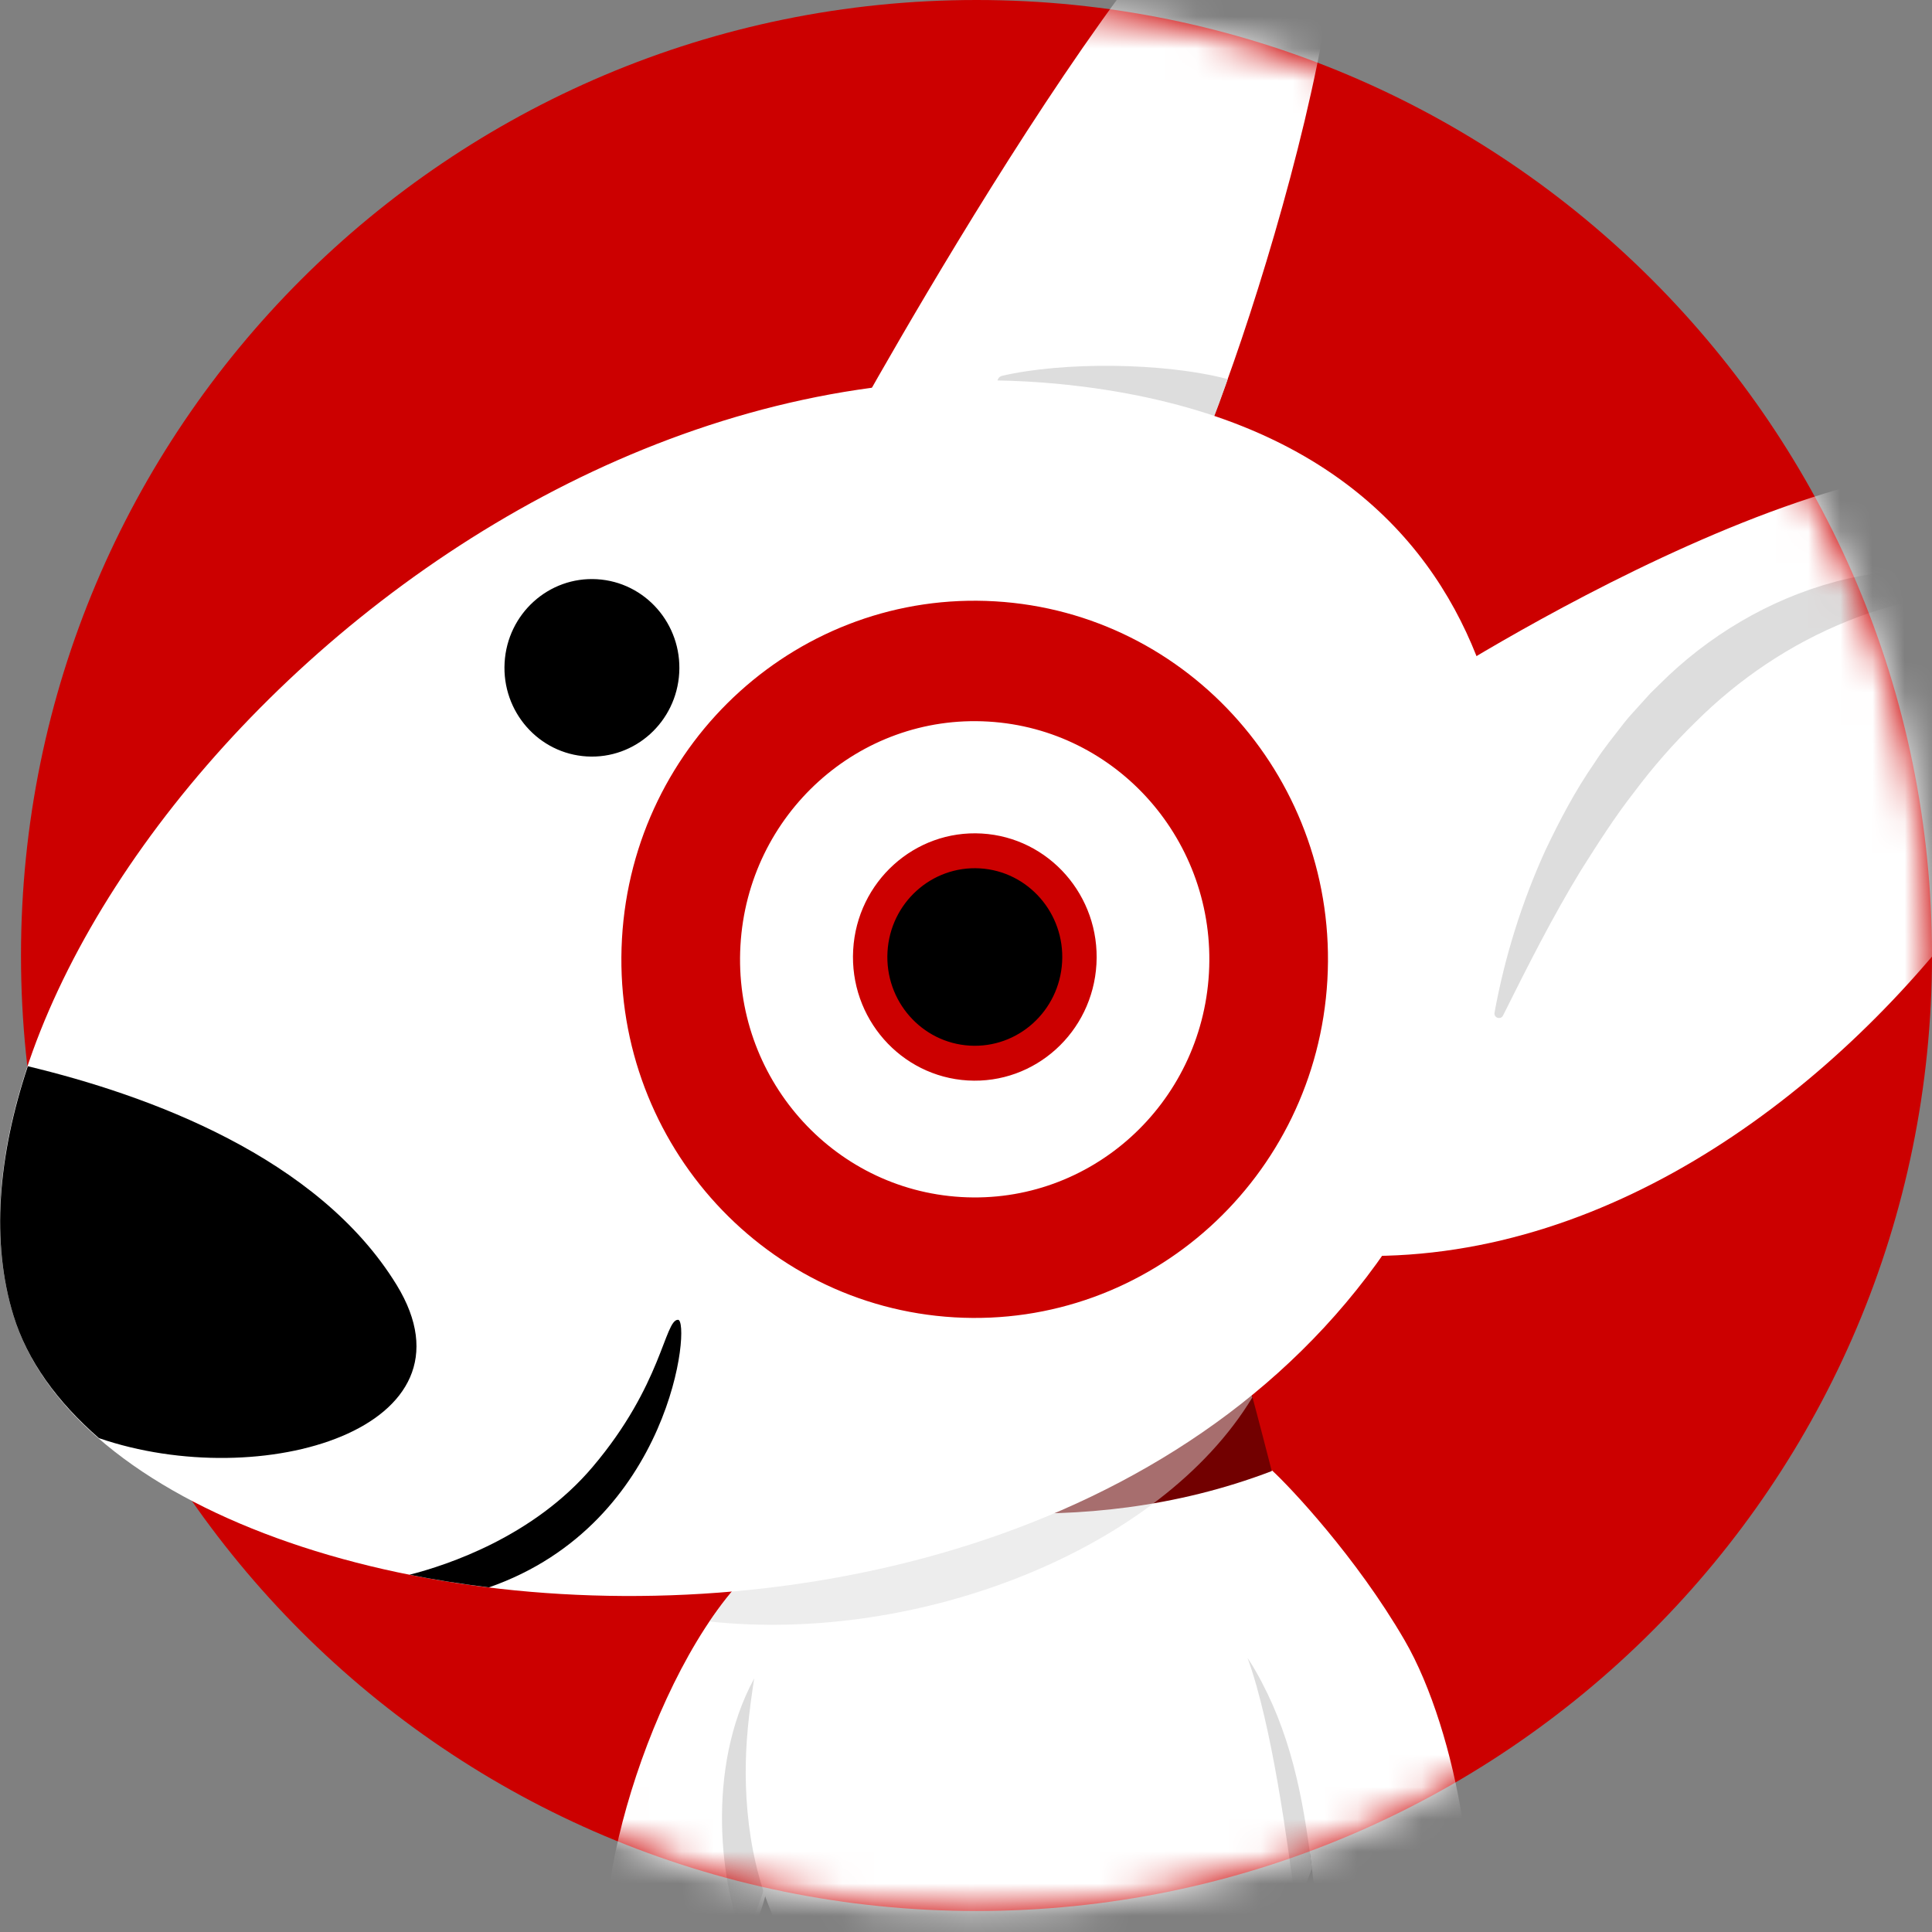
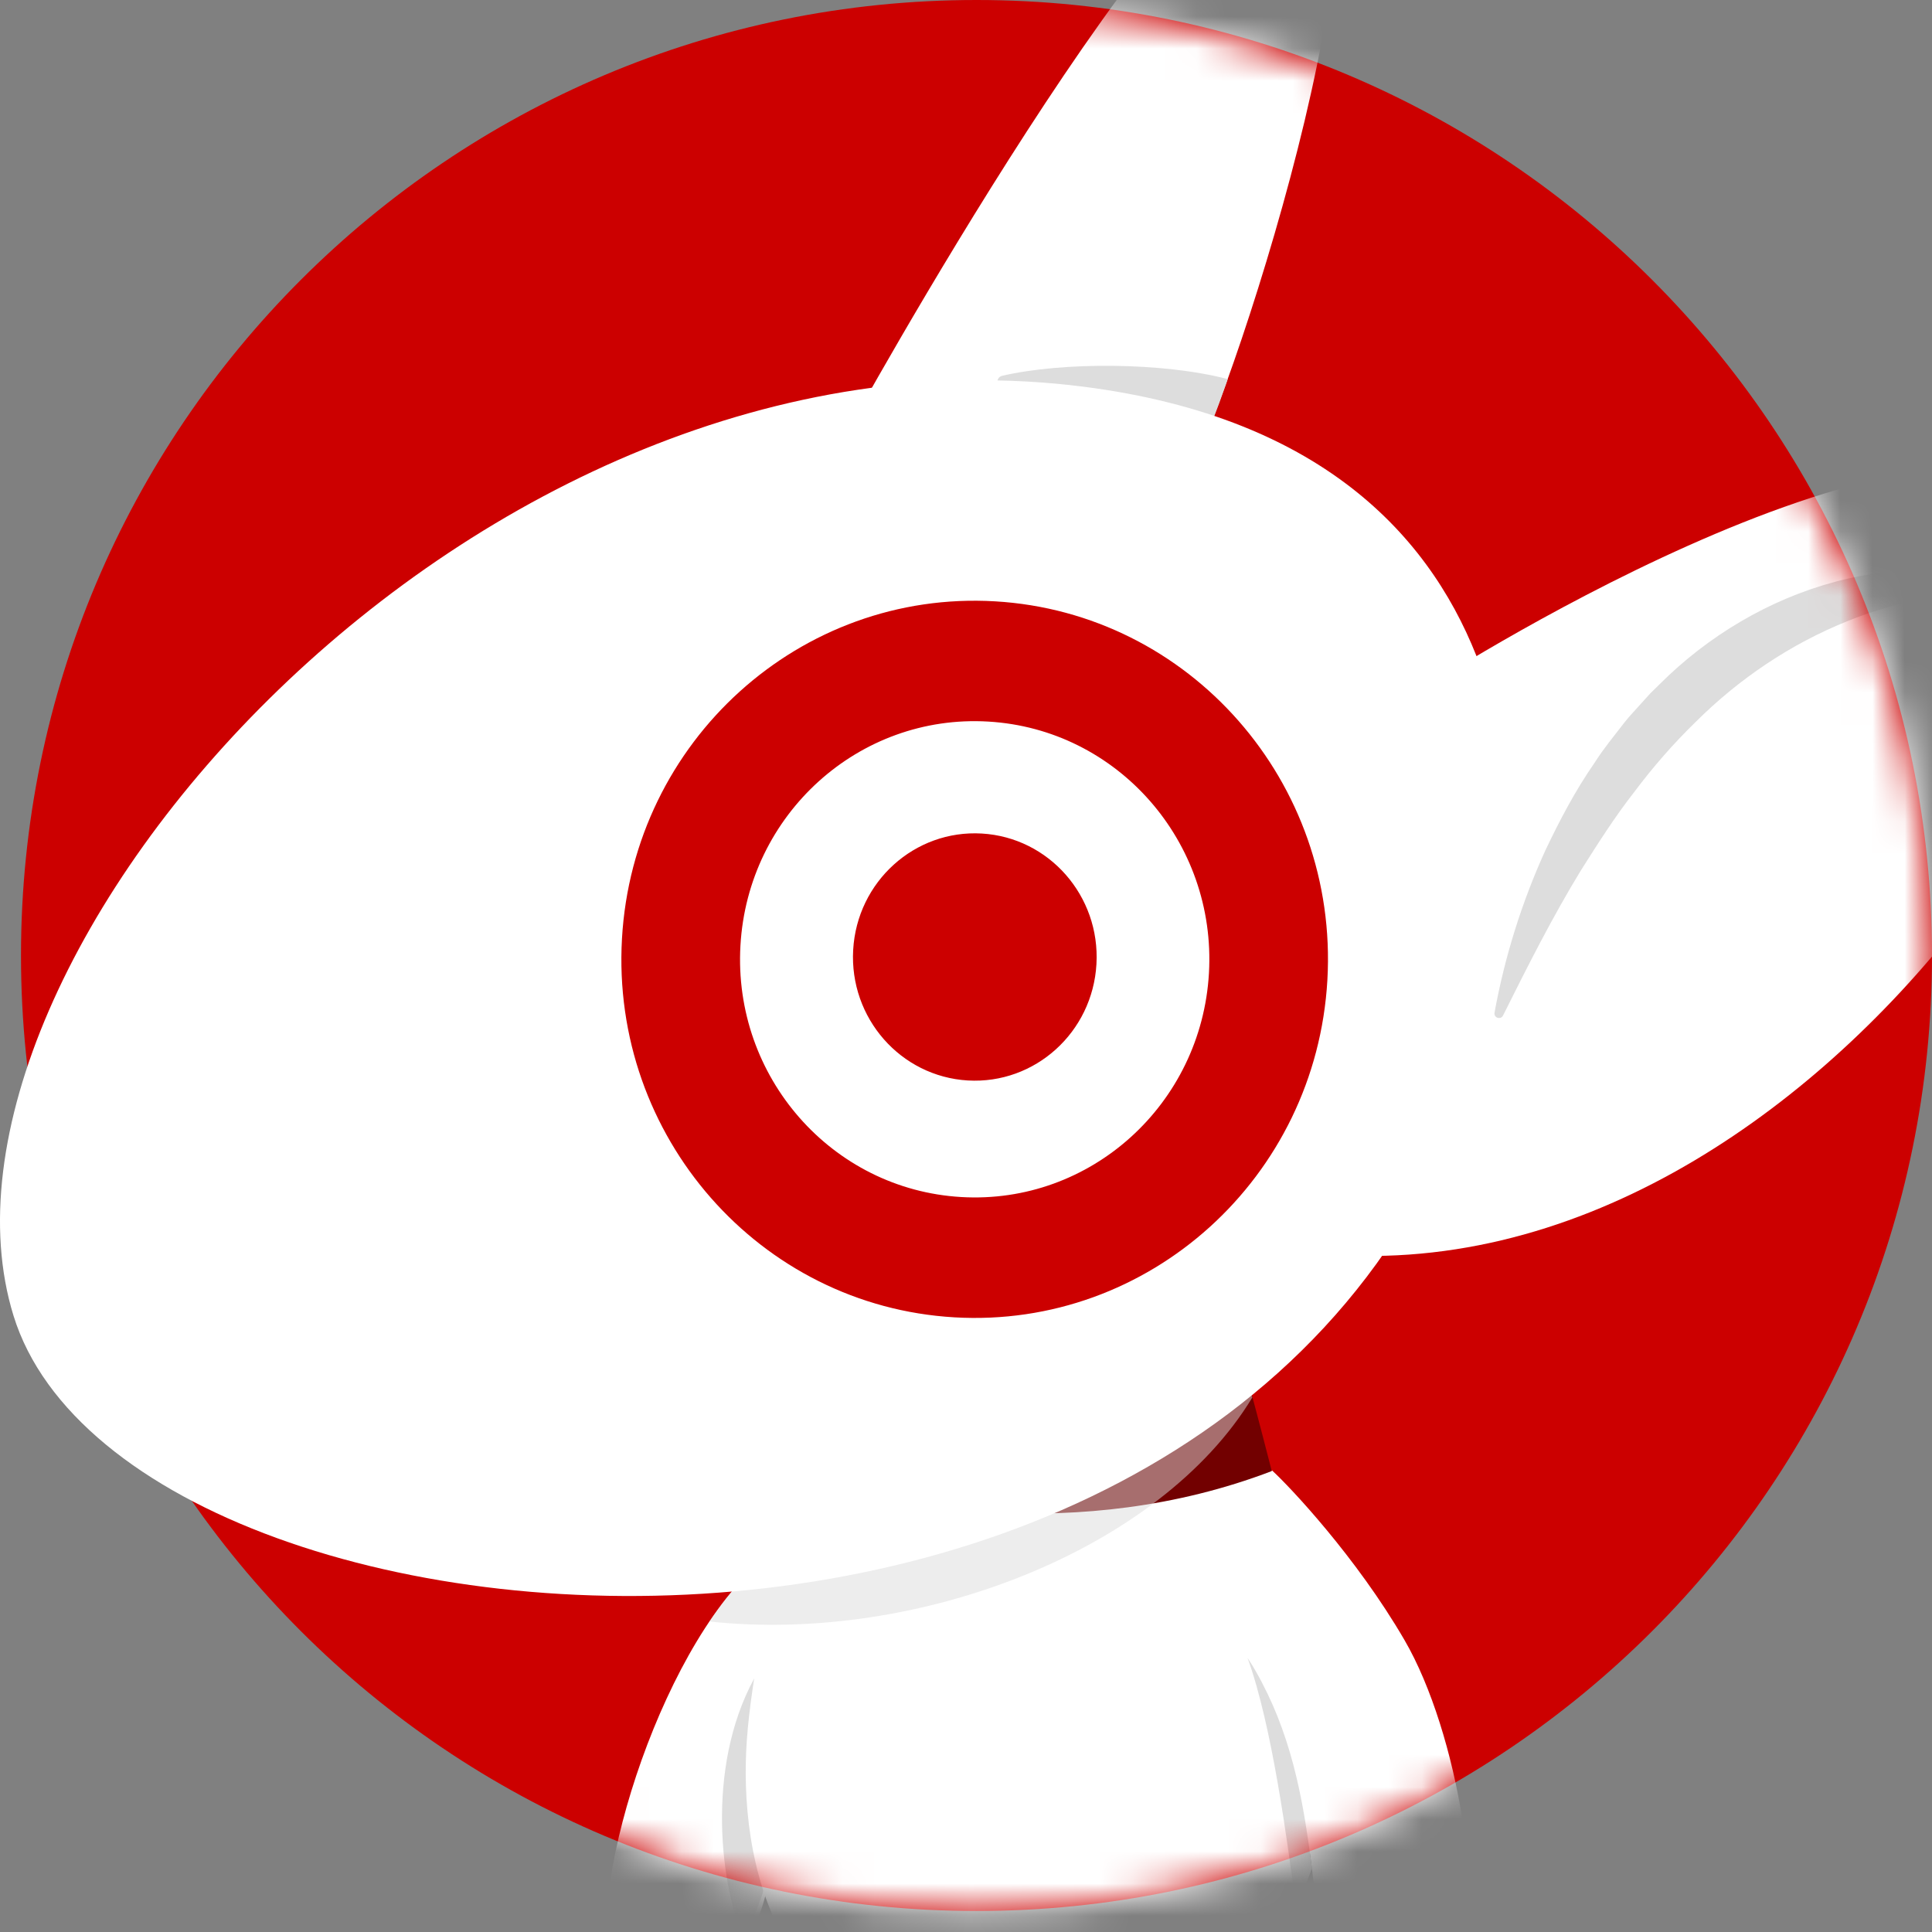
<svg xmlns="http://www.w3.org/2000/svg" xmlns:xlink="http://www.w3.org/1999/xlink" width="60" height="60" viewBox="0 0 60 60">
  <rect x="0" y="0" width="60" height="60" fill="#808080" stroke="none" />
  <defs>
    <path id="tk2arj197a" d="M.078 29.737c0 16.35 13.254 29.604 29.604 29.604s29.604-13.254 29.604-29.604S46.032.133 29.682.133.078 13.388.078 29.737z" />
  </defs>
  <g fill="none" fill-rule="evenodd">
    <g>
      <g>
        <path fill="#C00" d="M60 29.674c0 16.388-13.286 29.674-29.674 29.674C13.938 59.348.652 46.062.652 29.674.652 13.285 13.938 0 30.326 0 46.714 0 60 13.285 60 29.674" transform="translate(-690 -222) translate(690 222)" />
        <g transform="translate(-690 -222) translate(690 222) translate(.652)">
          <mask id="sgkjz8dvjb" fill="#fff">
            <use xlink:href="#tk2arj197a" />
          </mask>
          <g mask="url(#sgkjz8dvjb)">
            <g>
              <g>
                <path fill="#FFF" d="M6.642.618C3.29 1.502.377 9.122.368 12.876c-.004 1.637 1.483 2.246 2.272 2.017.788-.228 2.004-.564 2.7-3.179C6.69 6.64 7.487 5.862 9.126 4.122c1.639-1.74-.27-4.088-2.484-3.504" transform="translate(17.735 42.126) translate(.066 4.952)" />
                <path fill="#DDD" d="M5.57 7.086c-.115-.986-.327-1.142-.601-2.037-1.53 2.81-1.034 6.542-.295 8.155.052-.158.503-1.288.551-1.467.246-.921.472-1.699.689-2.368-.143-.746-.258-1.507-.344-2.283" transform="translate(17.735 42.126) translate(.066 4.952)" />
              </g>
              <g>
                <path fill="#FFF" d="M21.805 8.787c-1.5-2.58-3.558-4.758-4.11-5.264-1.366.293-2.386.413-3.677.422l-.83 1.166s2.898 2.722 3.991 4.633c1.194 2.087 1.547 4.27 1.841 6.901.3 2.69 1.056 3.363 1.742 3.815.686.451 2.082.47 2.709-1.042.904-2.183.008-7.753-1.666-10.631" transform="translate(17.735 42.126) translate(3.425 .019)" />
                <path fill="#FFF" d="M20.974 16.02s-1.587 1.73-4.434 1.777l-.63 1.216s4.737 2.105 5.064-2.993" transform="translate(17.735 42.126) translate(3.425 .019)" />
                <path fill="#FFF" d="M17.03 1.044s1.182 5.623 1.883 10.991c.7 5.368-1.989 9.954-9.234 9.82-7.597-.14-8.55-6.408-8.297-9.964.28-3.93 2.45-11.718 2.45-11.718l13.198.871z" transform="translate(17.735 42.126) translate(3.425 .019)" />
                <path fill="#720000" d="M17.684 3.54c-.415-1.619-.654-2.496-.654-2.496L3.833.173s-.423 1.518-.92 3.55c2.687.896 8.758 2.117 14.77-.182" transform="translate(17.735 42.126) translate(3.425 .019)" />
                <path fill="#DDD" fill-opacity=".5" d="M17.075 1.262l-.019-.093c-1.81.615-3.43 1.238-5.086 1.76-.209.07-.415.142-.628.202l-.623.202c-.423.118-.834.258-1.254.376-.833.252-1.67.487-2.512.717-.986.272-2.804.427-4.354.616-.069.297-.138.599-.206.904-.772.477-1.507 1.28-2.171 2.266 6.525.7 14.006-2.245 16.853-6.95" style="mix-blend-mode:multiply" transform="translate(17.735 42.126) translate(3.425 .019)" />
                <path fill="#DDD" d="M16.933 9.345c.765 2.112 1.238 5.726 1.509 7.758.096-.282.346-.816.488-1.222-.282-2.296-.675-4.256-1.75-6.137-.075-.13-.158-.263-.247-.399" transform="translate(17.735 42.126) translate(3.425 .019)" />
              </g>
            </g>
          </g>
          <g mask="url(#sgkjz8dvjb)">
            <g>
              <path fill="#FFF" d="M.1 18.787S10.343.115 14.047.087C17.75.06 12.164 17.538 10.69 20.1L.1 18.787z" transform="translate(25.554 -5.369)" />
              <path fill="#DDD" d="M11.924 17.142c-2.02-.526-5.128-.537-7.004-.103-.205.048-.203.344 0 .397.955.245 1.887.451 2.807.688 1.146.28 3.419.947 3.446.956.302-.62.75-1.938.75-1.938" transform="translate(25.554 -5.369)" />
            </g>
          </g>
          <g mask="url(#sgkjz8dvjb)">
            <g>
-               <path fill="#FFF" d="M3.473 6.967S18.56-2.864 23.979.916C28.774 4.261 16.14 26.166.057 24.49L3.473 6.967z" transform="translate(40.077 14.424)" />
+               <path fill="#FFF" d="M3.473 6.967S18.56-2.864 23.979.916C28.774 4.261 16.14 26.166.057 24.49z" transform="translate(40.077 14.424)" />
              <path fill="#DDD" d="M5.949 17.114c-.073.145-.294.07-.264-.09.314-1.722.84-3.41 1.571-5.022.446-.94.934-1.87 1.534-2.735.282-.445.62-.851.942-1.27.165-.207.351-.396.526-.595l.266-.294.285-.28c1.499-1.5 3.403-2.636 5.45-3.183 1.021-.275 2.078-.393 3.119-.357.739.036 1.478.128 2.182.328.156.044.123.275-.04.277-.71.007-1.409.074-2.093.194-.962.165-1.895.417-2.78.778-1.77.713-3.363 1.784-4.72 3.136-.685.667-1.322 1.394-1.904 2.173-.6.765-1.125 1.595-1.654 2.43-.877 1.436-1.646 2.957-2.42 4.51" transform="translate(40.077 14.424)" />
            </g>
          </g>
        </g>
        <g>
          <path fill="#FFF" d="M.418 29.115C4.103 41.07 42.337 43.633 46.702 17.84c.36-2.12 2.082-15.635-13.048-17.57C14.698-2.155-2.962 18.147.418 29.115" transform="translate(-690 -222) translate(690 222) translate(0 11.74)" />
          <path fill="#C00" d="M30.055 21.815c2.087.122 3.876-1.495 3.996-3.613.121-2.117-1.472-3.933-3.56-4.056-2.085-.122-3.875 1.495-3.995 3.613-.121 2.117 1.473 3.933 3.56 4.056m-.207 3.62c4.018.237 7.464-2.878 7.696-6.956.232-4.078-2.836-7.575-6.855-7.81-4.017-.237-7.463 2.878-7.695 6.956-.233 4.078 2.836 7.575 6.854 7.81M19.316 17.41c.35-6.14 5.538-10.83 11.587-10.475 6.05.356 10.67 5.62 10.32 11.76-.35 6.14-5.537 10.831-11.587 10.476-6.05-.355-10.67-5.622-10.32-11.761" transform="translate(-690 -222) translate(690 222) translate(0 11.74)" />
-           <path fill="#000" d="M21.056 29.247c.402 0-.163 6.319-5.872 8.311-.84-.103-1.665-.233-2.467-.393 1.185-.302 3.853-1.185 5.683-3.343 2.167-2.553 2.237-4.575 2.656-4.575zM.864 21.373c3.733.894 9.016 2.813 11.454 6.792 2.73 4.458-4.201 6.49-9.245 4.758-1.288-1.12-2.22-2.395-2.655-3.808-.7-2.274-.485-4.951.446-7.742zm29.4-6.15l.166.005c1.498.088 2.642 1.392 2.555 2.912-.087 1.52-1.37 2.68-2.868 2.593-1.497-.088-2.642-1.391-2.555-2.912.086-1.52 1.371-2.68 2.868-2.593zM18.374 6.243l.165.005c1.498.087 2.642 1.391 2.555 2.91-.087 1.52-1.37 2.682-2.869 2.594-1.497-.088-2.641-1.391-2.554-2.912.086-1.52 1.371-2.68 2.868-2.592z" transform="translate(-690 -222) translate(690 222) translate(0 11.74)" />
        </g>
      </g>
    </g>
  </g>
</svg>